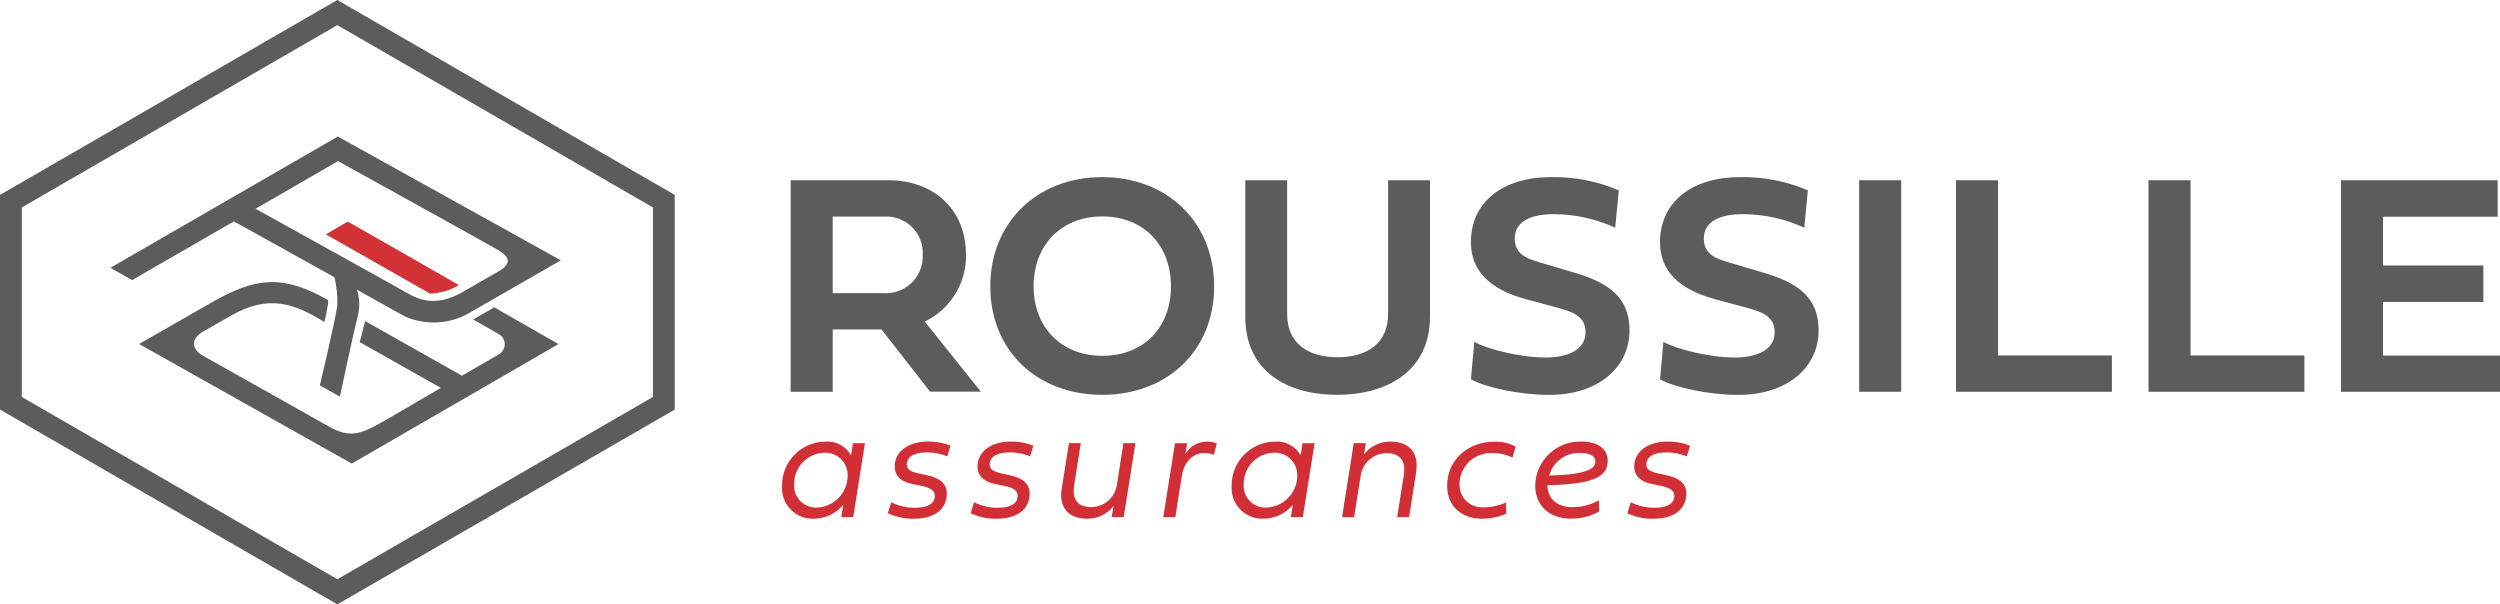
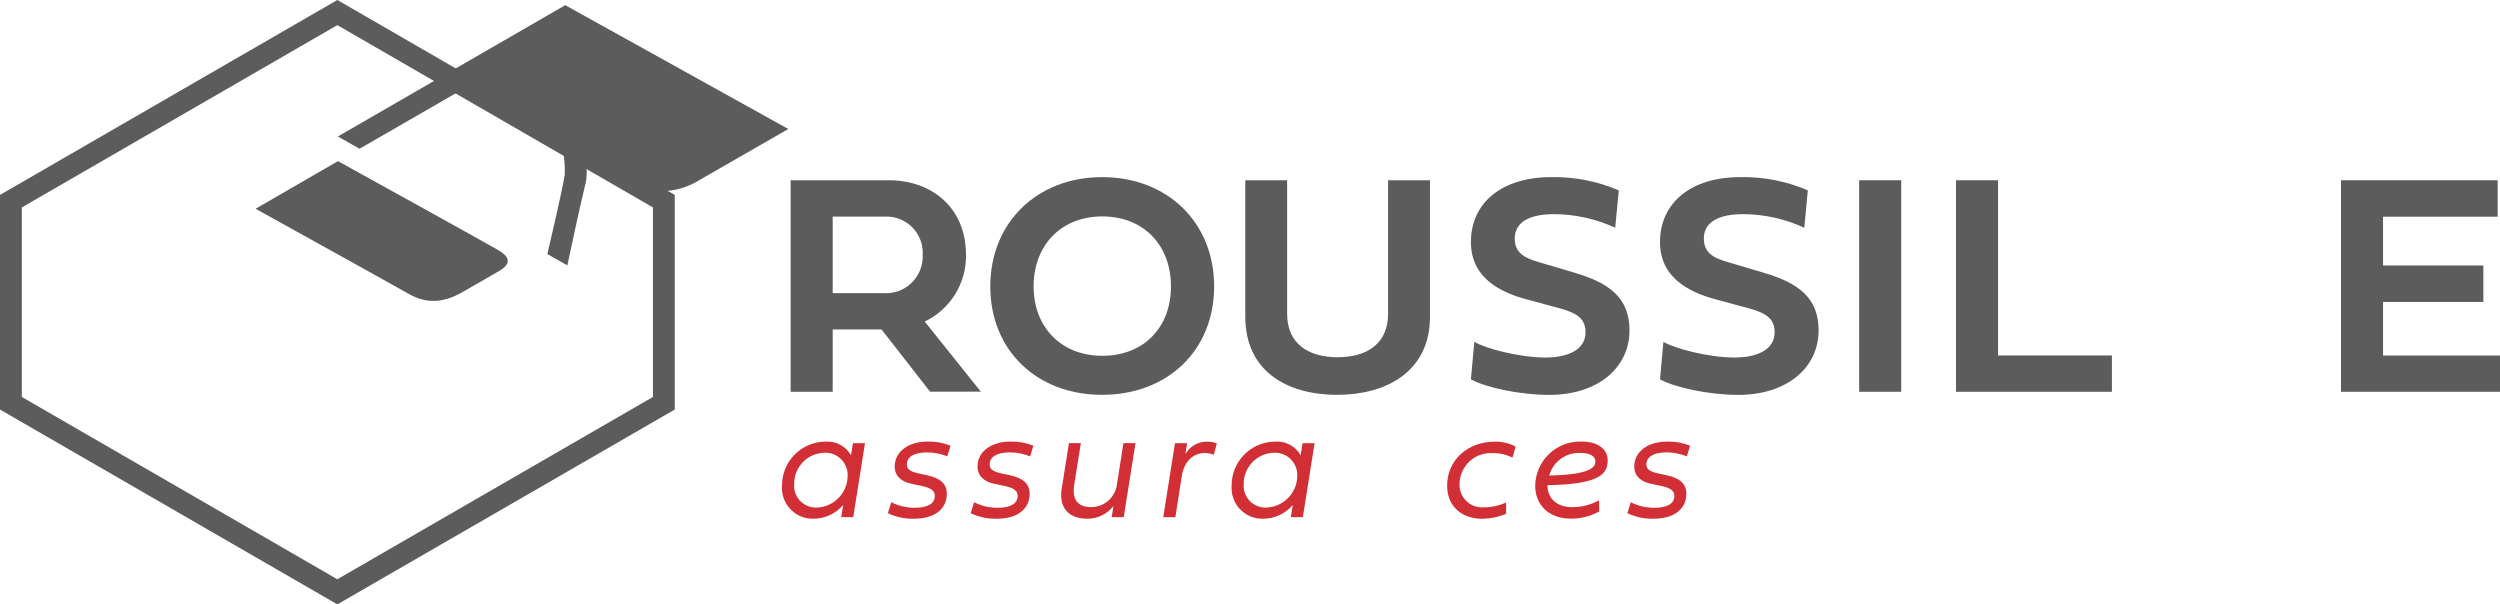
<svg xmlns="http://www.w3.org/2000/svg" id="Calque_1" viewBox="0 0 353.13 85.36">
  <g id="Groupe_23">
    <g id="Groupe_1">
      <path id="Tracé_1" d="m64.82,40.27c-.87-.53-15.7-8.97-15.7-8.97l-3.09,1.8s13.62,7.74,14.71,8.37c1.44-.05,2.84-.46,4.08-1.2" style="fill:#d23136; stroke-width:0px;" />
-       <path id="Tracé_2" d="m47.72,19.28L15.59,37.83l3.07,1.73,14.38-8.29,14.2,7.89c.33,1.34.46,2.72.4,4.09-.43,2.65-2.46,11.19-2.46,11.19l2.83,1.59s1.9-8.94,2.48-11.2c.36-1.28.34-2.64-.06-3.91,0,0,5.42,3.07,6.92,3.85,2.78,1.16,5.93,1.02,8.59-.37l13.28-7.63-31.51-17.49Zm17.5,22.04c-2.46,1.37-4.86,1.72-7.56.15-1.16-.68-21.56-11.98-21.56-11.98l11.64-6.73s20.85,11.52,22.66,12.58c2.04,1.19,1.47,2.15.02,2.99-1.96,1.13-4.43,2.55-5.2,2.99" style="fill:#5d5c5c; stroke-width:0px;" />
+       <path id="Tracé_2" d="m47.72,19.28l3.07,1.73,14.38-8.29,14.2,7.89c.33,1.34.46,2.72.4,4.09-.43,2.65-2.46,11.19-2.46,11.19l2.83,1.59s1.9-8.94,2.48-11.2c.36-1.28.34-2.64-.06-3.91,0,0,5.42,3.07,6.92,3.85,2.78,1.16,5.93,1.02,8.59-.37l13.28-7.63-31.51-17.49Zm17.5,22.04c-2.46,1.37-4.86,1.72-7.56.15-1.16-.68-21.56-11.98-21.56-11.98l11.64-6.73s20.85,11.52,22.66,12.58c2.04,1.19,1.47,2.15.02,2.99-1.96,1.13-4.43,2.55-5.2,2.99" style="fill:#5d5c5c; stroke-width:0px;" />
      <path id="Tracé_3" d="m47.65,0L0,27.53v30.32l47.65,27.52,47.66-27.52v-30.32L47.65,0ZM3.08,29.3L47.65,3.55l44.58,25.75v26.77l-44.58,25.75L3.08,56.07v-26.77Z" style="fill:#5d5c5c; stroke-width:0px;" />
-       <path id="Tracé_4" d="m69.84,43.4l-3.01,1.73s2.34,1.31,3.75,2.14c.75.51.94,1.53.43,2.28-.14.21-.32.38-.54.5l-5.22,3.02-13.68-7.72c-.23.87-.43,1.82-.76,2.97l11.45,6.47s-8.31,4.9-9.39,5.44c-2.01,1.01-3.58,1.61-6.3.08l-17.86-10.04c-1.83-1.03-1.65-2.5-.04-3.42,1.41-.81,3-1.72,4-2.29,5.17-2.94,8.78-1.8,13.15.93.18-.75.39-1.72.5-2.46.04-.21.05-.43.03-.64-6.29-3.58-10.11-3.3-16.4.3l-10.3,5.9,30.04,16.89,29.2-16.88-9.08-5.19Z" style="fill:#5d5c5c; stroke-width:0px;" />
      <path id="Tracé_5" d="m120.53,73.05h-1.7l.27-1.72c-1.06,1.25-2.62,1.96-4.26,1.94-2.4.03-4.36-1.89-4.39-4.29,0-.12,0-.25.01-.37-.03-3.4,2.7-6.19,6.1-6.23,1.49-.12,2.91.63,3.65,1.93l.27-1.71h1.7l-1.66,10.46Zm-8.35-4.68c-.14,1.7,1.12,3.18,2.82,3.32.09,0,.18.01.27.01,2.45-.03,4.42-2,4.46-4.44.09-1.74-1.25-3.22-2.98-3.31-.09,0-.17,0-.26,0-2.41.04-4.34,2.01-4.31,4.42" style="fill:#d12f35; stroke-width:0px;" />
      <path id="Tracé_6" d="m131.05,67.16c1.76.37,2.69,1.2,2.69,2.56,0,2.28-1.85,3.55-4.62,3.55-1.28.04-2.56-.23-3.71-.78l.48-1.55c1.04.53,2.2.8,3.37.78,1.8,0,2.79-.6,2.79-1.68,0-.81-.72-1.17-1.99-1.43l-1.3-.27c-1.46-.31-2.38-1.11-2.38-2.45,0-2.09,1.91-3.52,4.69-3.52,1.09-.02,2.18.18,3.2.58l-.46,1.51c-.91-.37-1.89-.56-2.88-.56-1.82,0-2.84.64-2.84,1.71,0,.76.65,1.06,1.93,1.32l1.03.22Z" style="fill:#d12f35; stroke-width:0px;" />
      <path id="Tracé_7" d="m142.75,67.16c1.76.37,2.69,1.2,2.69,2.56,0,2.28-1.85,3.55-4.62,3.55-1.28.04-2.56-.23-3.71-.78l.48-1.55c1.04.53,2.2.8,3.37.78,1.8,0,2.79-.6,2.79-1.68,0-.81-.72-1.17-1.99-1.43l-1.3-.27c-1.46-.31-2.38-1.11-2.38-2.45,0-2.09,1.91-3.52,4.69-3.52,1.09-.02,2.18.18,3.2.58l-.46,1.51c-.91-.37-1.89-.56-2.88-.56-1.82,0-2.84.64-2.84,1.71,0,.76.65,1.06,1.93,1.32l1.03.22Z" style="fill:#d12f35; stroke-width:0px;" />
      <path id="Tracé_8" d="m149.98,68.96l1.01-6.37h1.68l-.94,5.95c-.33,2.04.54,3.09,2.37,3.09,1.83.02,3.39-1.32,3.66-3.13l.93-5.91h1.7l-1.66,10.46h-1.7l.25-1.57c-.89,1.14-2.27,1.81-3.72,1.79-2.67,0-4.02-1.62-3.59-4.3" style="fill:#d12f35; stroke-width:0px;" />
      <path id="Tracé_9" d="m167.44,64.14c.62-1.09,1.78-1.76,3.04-1.76.48-.01.96.08,1.4.27l-.43,1.6c-.41-.18-.85-.27-1.3-.26-1.37,0-2.84.92-3.22,3.26l-.91,5.81h-1.71l1.66-10.46h1.71l-.24,1.55Z" style="fill:#d12f35; stroke-width:0px;" />
      <path id="Tracé_10" d="m184.03,73.05h-1.7l.28-1.72c-1.06,1.25-2.62,1.96-4.26,1.94-2.4.03-4.36-1.89-4.39-4.29,0-.12,0-.25.01-.37-.03-3.4,2.7-6.19,6.1-6.23,1.49-.12,2.91.63,3.65,1.93l.27-1.71h1.7l-1.66,10.46Zm-8.35-4.68c-.14,1.7,1.12,3.18,2.82,3.32.09,0,.18.01.27.01,2.45-.03,4.43-2,4.47-4.44.09-1.74-1.25-3.22-2.99-3.31-.09,0-.17,0-.26,0-2.41.04-4.34,2.01-4.31,4.42" style="fill:#d12f35; stroke-width:0px;" />
-       <path id="Tracé_11" d="m200.04,66.69l-1,6.36h-1.69l.94-5.94c.33-2.04-.56-3.1-2.41-3.1-1.83,0-3.39,1.33-3.67,3.14l-.94,5.9h-1.7l1.65-10.46h1.71l-.25,1.57c.9-1.14,2.27-1.8,3.71-1.79,2.7,0,4.06,1.62,3.64,4.31" style="fill:#d12f35; stroke-width:0px;" />
      <path id="Tracé_12" d="m211.12,62.38c1.03-.02,2.05.22,2.96.7l-.43,1.56c-.87-.43-1.82-.65-2.79-.63-2.42-.17-4.52,1.67-4.69,4.09,0,.09,0,.18-.01.27-.06,1.77,1.33,3.25,3.09,3.3.14,0,.28,0,.41-.01,1.06,0,2.1-.24,3.07-.67l.02,1.58c-1.06.45-2.19.69-3.34.71-3.08,0-5-1.88-5-4.66,0-3.63,2.89-6.23,6.7-6.23" style="fill:#d12f35; stroke-width:0px;" />
      <path id="Tracé_13" d="m225.91,72.24c-1.23.68-2.61,1.03-4.02,1.02-3.09,0-5.04-1.9-5.04-4.66.06-3.51,2.96-6.3,6.46-6.23.02,0,.05,0,.07,0,2.52,0,3.71,1.21,3.71,2.66,0,1.9-1.11,3.39-8.51,3.5,0,1.99,1.47,3.11,3.49,3.11,1.32,0,2.63-.33,3.79-.97l.04,1.57Zm-.56-7.03c0-.73-.63-1.23-2.11-1.23-2.04-.1-3.87,1.23-4.41,3.19,5.83-.12,6.52-1.18,6.52-1.96" style="fill:#d12f35; stroke-width:0px;" />
      <path id="Tracé_14" d="m235.51,67.16c1.76.37,2.69,1.2,2.69,2.56,0,2.28-1.85,3.55-4.62,3.55-1.28.04-2.56-.23-3.71-.78l.48-1.55c1.04.53,2.2.8,3.37.78,1.8,0,2.79-.6,2.79-1.68,0-.81-.72-1.17-1.99-1.43l-1.3-.27c-1.46-.31-2.38-1.11-2.38-2.45,0-2.09,1.91-3.52,4.69-3.52,1.09-.02,2.18.18,3.2.58l-.46,1.51c-.91-.37-1.89-.56-2.88-.56-1.82,0-2.84.64-2.84,1.71,0,.76.65,1.06,1.93,1.32l1.03.22Z" style="fill:#d12f35; stroke-width:0px;" />
      <path id="Tracé_15" d="m124.52,46.54h-6.9v8.8h-5.94v-29.88h13.86c6.03,0,10.91,3.83,10.91,10.56.06,4-2.22,7.67-5.83,9.4l7.92,9.9h-7.17l-6.85-8.78Zm-6.9-15.93v10.8h7.24c2.87.16,5.32-2.04,5.47-4.91,0-.15,0-.3,0-.46.18-2.83-1.97-5.26-4.79-5.44-.23-.01-.46-.01-.68,0h-7.24Z" style="fill:#5d5c5c; stroke-width:0px;" />
      <path id="Tracé_16" d="m155.68,25.02c9.24,0,15.82,6.42,15.82,15.44s-6.58,15.31-15.82,15.31-15.8-6.29-15.8-15.31,6.6-15.44,15.8-15.44m.02,25.24c5.81,0,9.7-3.96,9.7-9.81s-3.89-9.88-9.7-9.88-9.7,4.07-9.7,9.88,3.94,9.81,9.7,9.81" style="fill:#5d5c5c; stroke-width:0px;" />
      <path id="Tracé_17" d="m175.89,25.46h5.92v18.88c0,4.27,3.08,6.12,7.11,6.12,4.29,0,7.15-2.02,7.15-6.12v-18.88h5.92v19.27c0,7.79-6.23,11.04-13.07,11.04-7.39,0-13.02-3.52-13.02-11.04v-19.27Z" style="fill:#5d5c5c; stroke-width:0px;" />
      <path id="Tracé_18" d="m228.66,26.89l-.51,5.28c-2.71-1.25-5.66-1.91-8.65-1.92-3.23,0-5.54.99-5.54,3.46s2.11,2.93,4.16,3.54l4.31,1.28c4.93,1.45,7.74,3.56,7.74,8.14,0,5.3-4.51,9.11-11.33,9.11-4.23,0-9-1.06-11.07-2.2l.48-5.3c1.48.92,6.34,2.22,10.06,2.22,3.15,0,5.65-1.1,5.65-3.54,0-1.89-1.12-2.73-3.65-3.41l-4.73-1.28c-3.81-1.03-7.81-3.1-7.81-8.08,0-5.52,4.34-9.17,11.31-9.17,3.29-.07,6.55.57,9.57,1.87" style="fill:#5d5c5c; stroke-width:0px;" />
      <path id="Tracé_19" d="m255.36,26.89l-.5,5.28c-2.71-1.25-5.66-1.91-8.65-1.92-3.23,0-5.54.99-5.54,3.46s2.11,2.93,4.16,3.54l4.31,1.28c4.93,1.45,7.74,3.56,7.74,8.14,0,5.3-4.51,9.11-11.33,9.11-4.23,0-9-1.06-11.07-2.2l.48-5.3c1.48.92,6.34,2.22,10.06,2.22,3.15,0,5.65-1.1,5.65-3.54,0-1.89-1.12-2.73-3.65-3.41l-4.73-1.28c-3.81-1.03-7.81-3.1-7.81-8.08,0-5.52,4.34-9.17,11.31-9.17,3.29-.07,6.55.57,9.57,1.87" style="fill:#5d5c5c; stroke-width:0px;" />
      <rect id="Rectangle_1" x="262.61" y="25.46" width="5.94" height="29.88" style="fill:#5d5c5c; stroke-width:0px;" />
      <path id="Tracé_20" d="m298.31,55.34h-22.02v-29.88h5.94v24.75h16.08v5.13Z" style="fill:#5d5c5c; stroke-width:0px;" />
-       <path id="Tracé_21" d="m325.5,55.34h-22.02v-29.88h5.94v24.75h16.08v5.13Z" style="fill:#5d5c5c; stroke-width:0px;" />
      <path id="Tracé_22" d="m353.13,55.34h-22.46v-29.88h22.13v5.15h-16.19v6.89h14.17v5.15h-14.17v7.57h16.52v5.13Z" style="fill:#5d5c5c; stroke-width:0px;" />
    </g>
  </g>
</svg>